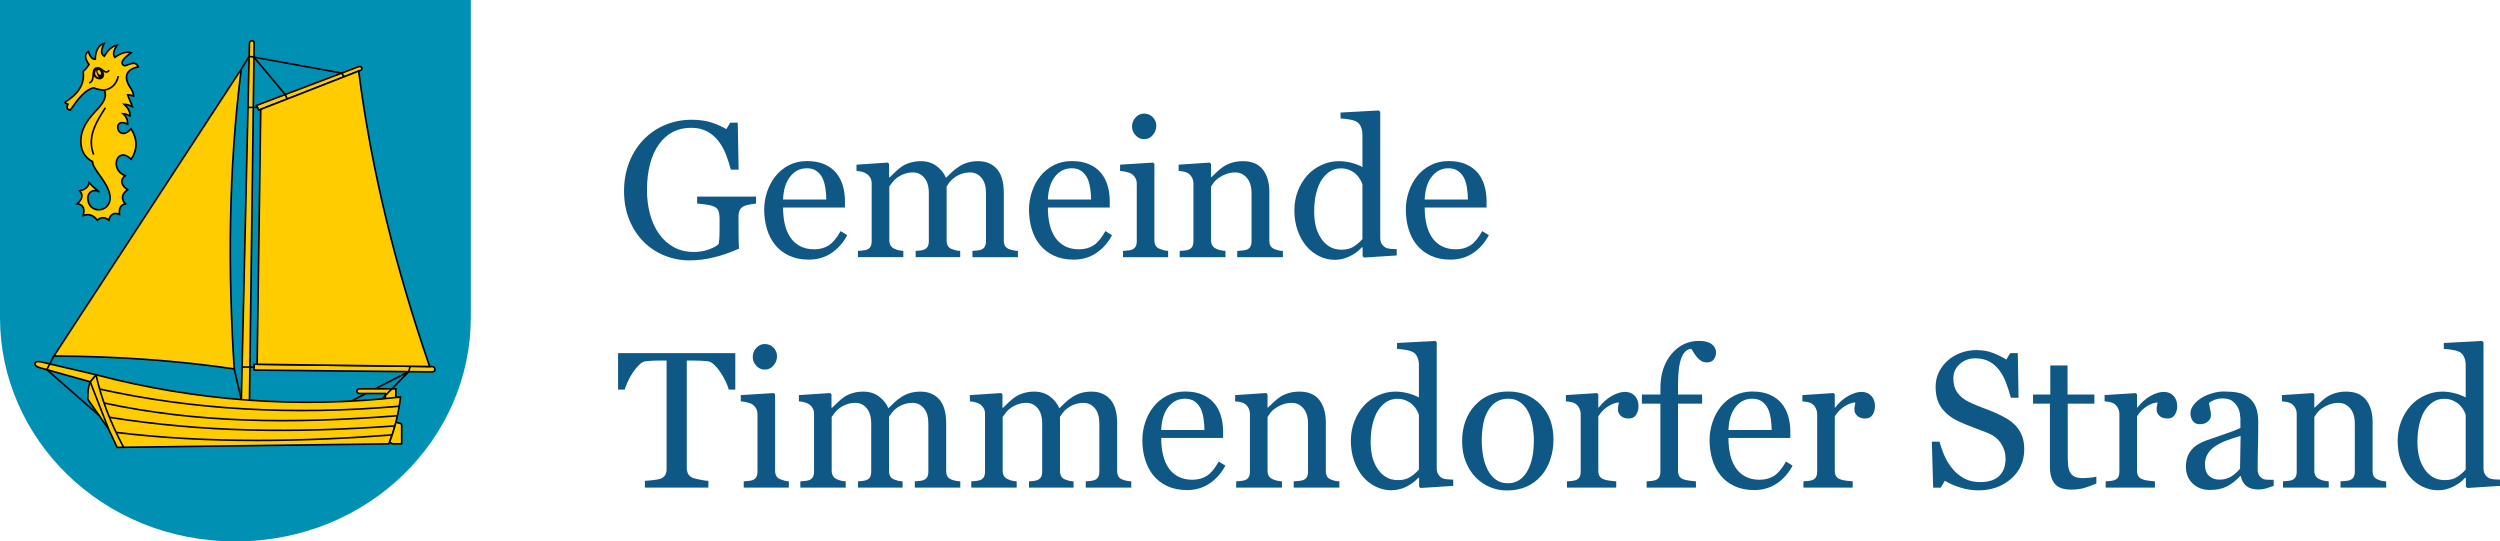
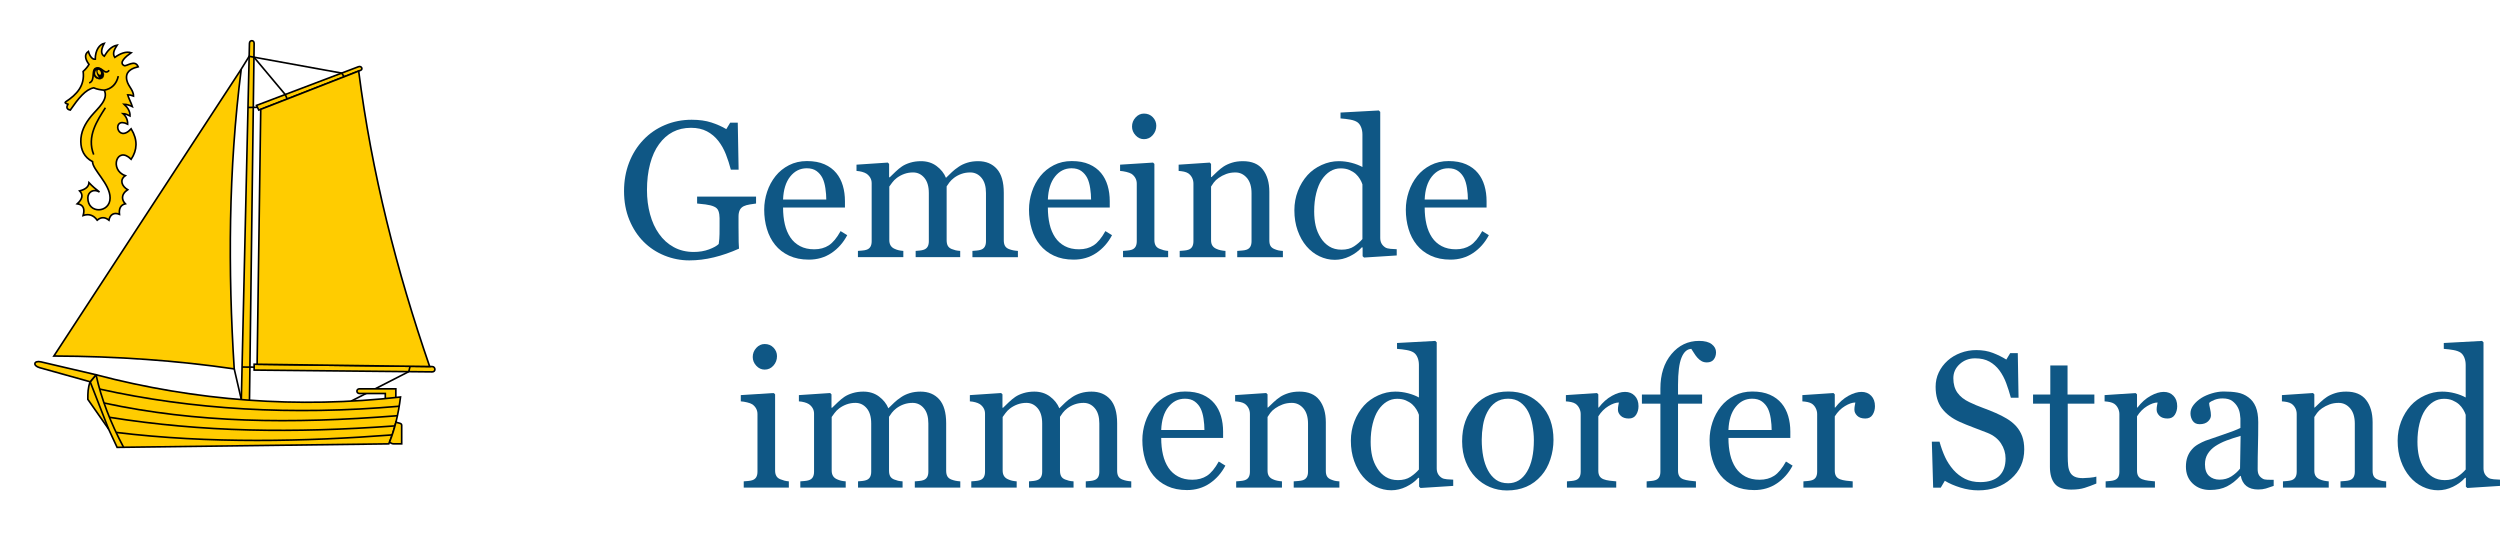
<svg xmlns="http://www.w3.org/2000/svg" version="1.1" id="Ebene_1" x="0px" y="0px" viewBox="2.834 2.835 3025.58 655.228" enable-background="new 2.834 2.835 3025.58 655.228" xml:space="preserve">
  <g id="WappenTimmendorferStrand">
-     <path id="Wappen" fill="#0090B4" d="M2.834,2.835h569.764v384.591c0,145.29-122.498,270.638-284.881,270.638   c-162.383,0-284.882-125.348-284.882-270.638V2.835z" />
    <g id="Seepferdchen">
      <path fill="#FFCC00" stroke="#000000" stroke-width="2" d="M109.134,242.362c0-7.087,6.929-11.625,14.173-7.087    c-4.572-3.451-8.867-7.188-12.756-11.338c-0.469,5.44-4.984,8.273-11.339,9.921c4.756,4.899,3.141,10.131-2.834,15.591    c7.532,1.136,9.286,6.282,7.086,14.173c6.524-2.171,12.277-0.842,17.008,5.67c4.597-3.944,9.321-3.944,14.173,0    c1.418-7.087,6.36-9.704,12.756-7.087c-0.759-6.801,1.296-11.304,7.087-12.756c-4.274-4.314-5.669-11.339,2.835-17.008    c-7.086-4.252-10.094-11.928-2.835-17.008c-19.843-7.087-9.921-36.851,7.086-19.843c7.308-11.074,8.282-23.196,0-36.851    c-17.008,18.426-24.094-15.591-4.252-5.669c0.115-5.091-1.775-9.343-5.669-12.756c2.835,0,5.669,1.417,8.504,2.834    c0.285-4.964-2.238-9.674-7.087-14.173c2.835,0,7.087,1.417,9.921,2.835c-1.418-4.725-4.252-9.449-5.669-14.174    c2.835,0,4.847,0.515,7.087,1.418c0-8.504-8.504-12.756-8.504-22.678c0-8.504,8.504-11.338,14.173-12.756    c-3.978-9.334-14.173,0-17.008-1.417c-6.765-3.383,1.592-10.668,8.504-15.591c-6.374-1.842-13.041,0.878-19.842,5.67    c-3.126-4.852-0.553-9.415,2.834-14.819c-7.371,1.524-11.572,6.942-15.59,13.401c-3.654-2.287-4.698-6.652,0-15.591    c-5.582,1.273-10.867,7.964-10.867,19.303c-4.724,0.54-7.559-6.546-8.35-9.506c-4.945,3.439-4.17,9.063,0.791,15.716    c-1.71,2.962-4.112,5.789-7.087,8.504c2.176,16.859-7.414,27.906-21.26,36.85c-1.042,0.768-0.665,1.662,2.835,2.835    c-1.642,2.938-2.288,5.99,2.834,7.087c9.881-14.25,18.372-24.952,28.347-26.93c4.252,1.851,8.504,2.434,12.756,2.835    c9.193-1.715,14.862-7.384,17.008-17.008c-2.073,9.663-8.504,15.591-17.008,17.008c5.669,11.339-7.801,21.802-15.591,31.181    c-8.026,9.664-12.954,19.735-12.756,31.182c0.169,9.792,3.9,18.703,14.173,24.095c0,9.921,21.26,26.929,21.26,43.936    C136.063,260.788,109.134,262.205,109.134,242.362z" />
      <path fill="none" stroke="#000000" stroke-width="2" d="M116.221,189.922c-8.731-21.982,4.252-41.103,14.173-56.693" />
    </g>
    <g id="Segelboot">
      <path id="Bugsegel" fill="#FFCC00" stroke="#000000" stroke-width="2" d="M294.803,86.457L68.031,433.701    c76.336,0.305,149.092,5.501,218.268,15.591C278.723,329.352,279.28,208.628,294.803,86.457z" />
      <line id="Takelage2" fill="none" stroke="#000000" stroke-width="2" x1="427.706" y1="488.297" x2="497.514" y2="452.611" />
      <path id="Mast" fill="#FFCC00" stroke="#000000" stroke-width="2" d="M304.725,55.275l-9.922,435.119h9.922l5.668-435.119    C310.45,51.024,304.821,51.026,304.725,55.275z" />
      <g id="Boot">
        <path id="Pinne" fill="#FFCC00" stroke="#000000" stroke-width="2" d="M481.889,473.386v12.756h-12.756v-7.087h-31.18     c-4.189,0-4.24-5.669,0-5.669H481.889z" />
        <path id="Rumpf" fill="#FFCC00" stroke="#000000" stroke-width="2" d="M473.385,540.001     c7.213-17.176,11.644-36.276,14.174-56.693c-123.56,14.081-248.275,4.706-368.504-26.929l-7.086,8.504     c-2.835,7.086-2.835,14.173-2.835,21.26l25.106,35.93l-0.003-0.007l10.33,22.188L473.385,540.001z" />
        <path fill="none" stroke="#000000" stroke-width="2" d="M119.055,456.379c6.381,29.351,17.845,58.705,33.337,87.772" />
        <line fill="none" stroke="#000000" stroke-width="2" x1="111.969" y1="464.883" x2="134.239" y2="522.071" />
        <path fill="none" stroke="#000000" stroke-width="2" d="M123.401,473.689c112.227,24.945,232.994,32.06,362.554,20.806" />
        <path fill="none" stroke="#000000" stroke-width="2" d="M128.734,490.578c111.936,24.037,225.17,25.578,355.071,15.387" />
        <path fill="none" stroke="#000000" stroke-width="2" d="M135.275,507.867c112.757,17.959,221.89,19.377,345.55,10.406" />
        <path fill="none" stroke="#000000" stroke-width="2" d="M143.341,526.156c113.195,13.846,229.415,11.011,334.146,3.025" />
        <path id="Spitze" fill="#FFCC00" stroke="#000000" stroke-width="2" d="M111.969,464.883l7.086-8.504l-66.614-15.591     c-8.615-2.017-10.463,4.562-1.417,7.087L111.969,464.883z" />
        <path id="Ruder" fill="#FFCC00" stroke="#000000" stroke-width="2" d="M474.301,537.769l0.002-0.008     c3.08-7.658,5.625-15.688,7.711-24.034l0.002-0.007c2.32,1.201,6.959,0.991,6.959,3.603V540h-9.922     C477.303,540,475.573,538.951,474.301,537.769L474.301,537.769z" />
      </g>
      <path id="AuslegerUnten" fill="#FFCC00" stroke="#000000" stroke-width="2" d="M525.827,446.457l-215.434-2.834v7.086    l215.434,2.19C530.577,452.947,529.956,446.511,525.827,446.457z" />
      <path id="AuslegerOben" fill="#FFCC00" stroke="#000000" stroke-width="2" d="M439.37,87.874l-123.307,48.19l-2.834-5.67    l123.307-46.771C440.452,82.136,442.309,86.725,439.37,87.874z" />
      <path id="Hauptsegel" fill="#FFCC00" stroke="#000000" stroke-width="2" d="M436.915,88.834l-118.521,46.319l-4.383,308.518    l208.818,2.747c-39.916-115.913-70.227-234.62-85.914-357.582V88.834z" />
      <g id="Takelage1">
        <polyline fill="none" stroke="#000000" stroke-width="2" points="294.803,86.457 304.368,70.991 416.295,91.3 419.327,95.707         " />
        <polyline fill="none" stroke="#000000" stroke-width="2" points="310.176,72.045 347.995,117.207 350.45,122.624    " />
        <line fill="none" stroke="#000000" stroke-width="2" x1="302.956" y1="132.875" x2="314.397" y2="132.728" />
        <line fill="none" stroke="#000000" stroke-width="2" x1="295.792" y1="447.038" x2="310.393" y2="447.166" />
        <line fill="none" stroke="#000000" stroke-width="2" x1="286.299" y1="449.292" x2="294.894" y2="486.434" />
-         <polyline fill="none" stroke="#000000" stroke-width="2" points="68.031,433.701 59.45,450.227 122.651,505.488    " />
-         <line fill="none" stroke="#000000" stroke-width="2" x1="465.106" y1="485.606" x2="497.514" y2="452.611" />
        <line fill="none" stroke="#000000" stroke-width="2" x1="497.514" y1="452.611" x2="499.17" y2="446.105" />
      </g>
    </g>
    <g id="Auge">
      <path stroke="#000000" stroke-width="0.5" d="M121.088,84.985c3.987,0,6.817,3.957,7.441,6.832    c0.625,2.874-1.033,6.831-5.021,6.831s-7.605-2.885-7.605-7.052C115.903,87.428,117.101,84.985,121.088,84.985z" />
      <path fill="none" stroke="#000000" stroke-width="2" d="M110.762,103.213c8.799-3.05,0.805-18.164,10.326-18.228    c5.702-0.038,9.123,8.984,13.843,2.88" />
      <path fill="#FFCC00" d="M119.273,87.503c-2.342,4.134-1.686,7.411,3.421,9.393C120.424,94.021,119.351,90.846,119.273,87.503    L119.273,87.503z" />
      <path fill="#FFCC00" d="M121.618,87.477c0.882-0.411,2.199,0.547,2.942,2.14c0.743,1.593,0.629,3.217-0.252,3.628    c-0.882,0.411-2.199-0.546-2.942-2.139C120.623,89.513,120.735,87.888,121.618,87.477z" />
    </g>
  </g>
  <g>
    <path fill="#0F5785" d="M917.838,249.148c-1.835,0.229-4.301,0.593-7.398,1.09c-3.097,0.499-5.601,1.204-7.513,2.122   c-2.294,1.147-3.919,2.772-4.875,4.875c-0.956,2.104-1.434,4.57-1.434,7.398v12.617c0,9.176,0.057,15.37,0.172,18.581   c0.115,3.212,0.249,5.85,0.401,7.914c-10.17,4.588-20.302,8.105-30.395,10.552s-19.996,3.67-29.707,3.67   c-10.399,0-20.416-1.951-30.051-5.853c-9.635-3.901-18.046-9.448-25.234-16.643c-7.264-7.269-13.037-16.107-17.32-26.513   c-4.282-10.406-6.423-22.037-6.423-34.894c0-12.394,2.045-23.891,6.136-34.489c4.091-10.597,9.883-19.797,17.377-27.604   c7.264-7.65,15.924-13.598,25.979-17.847c10.055-4.247,20.818-6.371,32.288-6.371c9.176,0,17.167,1.109,23.972,3.326   c6.805,2.219,12.808,4.894,18.008,8.029l4.703-7.8h9.176l1.032,56.891h-9.405c-1.609-6.269-3.6-12.445-5.971-18.524   c-2.374-6.079-5.435-11.527-9.189-16.345c-3.75-4.817-8.322-8.66-13.719-11.527c-5.397-2.867-11.846-4.301-19.349-4.301   c-8.191,0-15.5,1.665-21.933,4.993c-6.43,3.329-12.018,8.284-16.765,14.865c-4.671,6.353-8.268,14.275-10.794,23.762   c-2.527,9.49-3.788,20.09-3.788,31.796c0,10.332,1.243,20.071,3.731,29.215c2.488,9.142,6.108,17.044,10.855,23.703   c4.747,6.81,10.68,12.168,17.801,16.071c7.121,3.903,15.198,5.853,24.233,5.853c6.739,0,12.881-1.032,18.435-3.097   c5.55-2.065,9.472-4.244,11.769-6.538c0.615-3.975,0.94-7.989,0.978-12.043c0.038-4.053,0.057-7.494,0.057-10.323v-8.947   c0-3.212-0.44-6.06-1.319-8.545c-0.879-2.484-2.695-4.301-5.448-5.448c-2.523-1.147-5.945-2.007-10.266-2.581   s-7.704-0.935-10.151-1.09v-8.373h71.343V249.148z" />
    <path fill="#0F5785" d="M1028.178,287.458c-4.741,9.023-11.088,16.212-19.04,21.563c-7.953,5.351-17.09,8.029-27.413,8.029   c-9.099,0-17.071-1.606-23.915-4.817c-6.844-3.212-12.483-7.57-16.918-13.076c-4.435-5.506-7.742-11.929-9.922-19.269   c-2.179-7.341-3.269-15.1-3.269-23.284c0-7.341,1.166-14.548,3.498-21.621c2.332-7.072,5.754-13.437,10.266-19.097   c4.359-5.429,9.768-9.807,16.23-13.133c6.461-3.326,13.706-4.989,21.735-4.989c8.258,0,15.331,1.302,21.219,3.9   c5.888,2.6,10.667,6.156,14.337,10.667c3.517,4.284,6.136,9.33,7.857,15.14c1.72,5.811,2.581,12.12,2.581,18.925v7.57h-74.898   c0,7.433,0.707,14.18,2.122,20.233c1.415,6.055,3.651,11.381,6.71,15.98c2.982,4.445,6.882,7.951,11.699,10.517   c4.817,2.568,10.552,3.852,17.205,3.852c6.805,0,12.674-1.595,17.606-4.785c4.932-3.189,9.692-8.935,14.28-17.237L1028.178,287.458   z M1002.83,244.331c0-4.269-0.363-8.843-1.09-13.721c-0.726-4.878-1.893-8.958-3.498-12.236c-1.759-3.506-4.167-6.364-7.226-8.577   c-3.059-2.211-6.997-3.317-11.814-3.317c-8.029,0-14.701,3.336-20.015,10.006c-5.314,6.67-8.201,15.951-8.66,27.845H1002.83z" />
    <path fill="#0F5785" d="M1234.751,314.068h-55.056v-7.57c1.759-0.153,3.536-0.304,5.333-0.459c1.797-0.153,3.384-0.459,4.76-0.918   c2.141-0.688,3.728-1.893,4.76-3.613c1.032-1.72,1.548-3.957,1.548-6.71v-58.382c0-7.952-1.816-14.089-5.448-18.409   c-3.632-4.319-8.163-6.48-13.592-6.48c-3.747,0-7.264,0.574-10.552,1.72c-3.288,1.147-6.308,2.753-9.061,4.817   c-2.218,1.682-4.072,3.498-5.563,5.448c-1.491,1.95-2.619,3.575-3.384,4.875v65.264c0,2.678,0.459,4.875,1.376,6.595   s2.485,3.04,4.703,3.957c1.759,0.688,3.345,1.204,4.76,1.548c1.415,0.344,3.269,0.593,5.563,0.746v7.57h-53.909v-7.57   c1.759-0.153,3.46-0.304,5.104-0.459c1.644-0.153,3.154-0.459,4.531-0.918c2.141-0.688,3.728-1.893,4.76-3.613   c1.032-1.72,1.548-3.957,1.548-6.71v-58.382c0-7.952-1.822-14.089-5.461-18.409c-3.645-4.319-8.185-6.48-13.627-6.48   c-3.756,0-7.28,0.593-10.575,1.778c-3.298,1.187-6.324,2.81-9.084,4.875c-2.224,1.682-4.1,3.575-5.633,5.678   c-1.536,2.104-2.683,3.689-3.451,4.76v64.805c0,2.6,0.535,4.779,1.606,6.538c1.07,1.76,2.676,3.097,4.817,4.014   c1.606,0.765,3.25,1.338,4.932,1.72c1.682,0.384,3.556,0.65,5.62,0.803v7.57h-54.941v-7.57c1.759-0.153,3.575-0.304,5.448-0.459   c1.873-0.153,3.498-0.457,4.875-0.916c2.141-0.687,3.728-1.889,4.76-3.608c1.032-1.717,1.548-3.952,1.548-6.702v-70.228   c0-2.444-0.554-4.639-1.663-6.587c-1.109-1.947-2.657-3.608-4.645-4.983c-1.453-0.916-3.25-1.66-5.391-2.233   c-2.141-0.573-4.359-0.935-6.653-1.09v-7.57l37.851-2.523l1.606,1.606v16.173h0.803c1.912-1.91,4.244-4.167,6.997-6.767   c2.753-2.598,5.314-4.703,7.685-6.308c2.676-1.835,6.022-3.365,10.036-4.588c4.015-1.222,8.354-1.835,13.018-1.835   c7.341,0,13.649,1.969,18.925,5.907c5.276,3.94,9.061,8.7,11.355,14.28c2.746-2.676,5.171-5.028,7.271-7.054   c2.1-2.025,4.865-4.187,8.303-6.48c2.899-1.988,6.315-3.594,10.246-4.817c3.935-1.222,8.303-1.835,13.114-1.835   c9.539,0,17.1,3.137,22.672,9.405c5.572,6.27,8.36,15.905,8.36,28.904v57.464c0,2.678,0.459,4.875,1.376,6.595   s2.485,3.04,4.703,3.957c1.759,0.688,3.498,1.204,5.219,1.548s3.651,0.593,5.792,0.746V314.068z" />
    <path fill="#0F5785" d="M1348.647,287.458c-4.741,9.023-11.088,16.212-19.04,21.563c-7.953,5.351-17.09,8.029-27.413,8.029   c-9.099,0-17.071-1.606-23.915-4.817c-6.844-3.212-12.483-7.57-16.918-13.076c-4.435-5.506-7.742-11.929-9.921-19.269   c-2.179-7.341-3.269-15.1-3.269-23.284c0-7.341,1.166-14.548,3.498-21.621c2.332-7.072,5.754-13.437,10.266-19.097   c4.359-5.429,9.769-9.807,16.23-13.133c6.461-3.326,13.707-4.989,21.735-4.989c8.258,0,15.331,1.302,21.219,3.9   c5.888,2.6,10.667,6.156,14.337,10.667c3.517,4.284,6.136,9.33,7.857,15.14c1.72,5.811,2.581,12.12,2.581,18.925v7.57h-74.898   c0,7.433,0.707,14.18,2.122,20.233c1.415,6.055,3.651,11.381,6.71,15.98c2.982,4.445,6.882,7.951,11.699,10.517   c4.817,2.568,10.552,3.852,17.205,3.852c6.805,0,12.674-1.595,17.606-4.785c4.932-3.189,9.692-8.935,14.28-17.237L1348.647,287.458   z M1323.299,244.331c0-4.269-0.363-8.843-1.09-13.721s-1.893-8.958-3.498-12.236c-1.759-3.506-4.167-6.364-7.226-8.577   c-3.059-2.211-6.997-3.317-11.814-3.317c-8.029,0-14.701,3.336-20.015,10.006c-5.314,6.67-8.201,15.951-8.66,27.845H1323.299z" />
    <path fill="#0F5785" d="M1416.549,314.068h-54.597v-7.57c1.759-0.153,3.575-0.304,5.448-0.459c1.873-0.153,3.498-0.457,4.875-0.916   c2.141-0.687,3.728-1.889,4.76-3.608c1.032-1.717,1.548-3.952,1.548-6.702v-69.769c0-2.445-0.554-4.679-1.663-6.704   c-1.109-2.023-2.657-3.721-4.645-5.096c-1.453-0.916-3.556-1.7-6.308-2.348c-2.753-0.648-5.276-1.05-7.57-1.204v-7.57l39.915-2.523   l1.606,1.606v92.218c0,2.678,0.513,4.894,1.539,6.653c1.023,1.76,2.638,3.059,4.84,3.9c1.67,0.688,3.304,1.244,4.897,1.663   c1.596,0.421,3.38,0.707,5.356,0.86V314.068z M1402.212,154.98c0,4.359-1.434,8.163-4.301,11.413   c-2.867,3.251-6.404,4.875-10.61,4.875c-3.9,0-7.283-1.548-10.151-4.645s-4.301-6.633-4.301-10.61   c0-4.204,1.434-7.874,4.301-11.011c2.867-3.135,6.251-4.703,10.151-4.703c4.359,0,7.933,1.474,10.724,4.416   C1400.816,147.659,1402.212,151.081,1402.212,154.98z" />
    <path fill="#0F5785" d="M1555.45,314.068h-55.285v-7.57c1.759-0.153,3.69-0.304,5.792-0.459c2.103-0.153,3.842-0.459,5.219-0.918   c2.141-0.688,3.728-1.893,4.76-3.613c1.032-1.72,1.548-3.957,1.548-6.71v-58.152c0-8.029-1.899-14.223-5.69-18.581   c-3.795-4.359-8.414-6.538-13.856-6.538c-4.062,0-7.777,0.631-11.151,1.893c-3.374,1.262-6.359,2.81-8.966,4.645   c-2.533,1.76-4.543,3.653-6.038,5.678c-1.494,2.026-2.587,3.653-3.275,4.875v65.034c0,2.6,0.535,4.742,1.606,6.423   c1.071,1.682,2.676,2.982,4.817,3.9c1.606,0.765,3.345,1.338,5.219,1.72c1.873,0.384,3.804,0.65,5.792,0.803v7.57h-55.4v-7.57   c1.759-0.153,3.575-0.304,5.448-0.459c1.873-0.153,3.498-0.457,4.875-0.916c2.141-0.687,3.728-1.889,4.76-3.608   c1.032-1.717,1.548-3.952,1.548-6.702v-69.769c0-2.597-0.554-4.985-1.663-7.161c-1.109-2.175-2.657-3.951-4.645-5.327   c-1.453-0.916-3.173-1.585-5.161-2.004c-1.988-0.419-4.129-0.706-6.423-0.86v-7.57l37.621-2.523l1.606,1.606v15.943h0.573   c1.835-1.835,4.129-4.032,6.882-6.595c2.753-2.562,5.353-4.645,7.8-6.251c2.829-1.835,6.194-3.365,10.094-4.588   c3.9-1.222,8.297-1.835,13.19-1.835c10.858,0,18.906,3.384,24.144,10.151s7.857,15.771,7.857,27.012v58.841   c0,2.678,0.459,4.836,1.376,6.48c0.918,1.646,2.485,2.925,4.703,3.842c1.835,0.765,3.422,1.302,4.76,1.606   c1.338,0.306,3.193,0.535,5.563,0.688V314.068z" />
    <path fill="#0F5785" d="M1693.203,312.003l-39.565,2.523l-1.727-1.606v-10.552l-0.914-0.229c-3.973,4.435-8.88,8.069-14.72,10.896   c-5.843,2.828-11.855,4.244-18.04,4.244c-6.417,0-12.62-1.434-18.616-4.301c-5.993-2.867-11.205-6.899-15.631-12.101   c-4.505-5.276-8.077-11.623-10.712-19.04c-2.635-7.416-3.951-15.599-3.951-24.546c0-8.182,1.411-15.943,4.237-23.284   c2.823-7.341,6.719-13.764,11.683-19.269c4.658-5.122,10.364-9.214,17.122-12.273c6.758-3.057,13.649-4.588,20.675-4.588   c5.27,0,10.444,0.671,15.523,2.007c5.075,1.338,9.447,3.04,13.114,5.104v-39.418c0-3.218-0.535-6.148-1.606-8.79   c-1.07-2.644-2.562-4.655-4.473-6.034c-2.141-1.456-5.028-2.507-8.66-3.161c-3.632-0.652-7.551-1.131-11.757-1.437v-7.111   l46.335-2.523l1.724,1.719v152.446c0,2.675,0.516,4.95,1.548,6.82c1.032,1.873,2.542,3.46,4.531,4.757   c1.453,0.918,3.556,1.49,6.308,1.719s5.276,0.384,7.57,0.459V312.003z M1651.682,292.16v-66.181   c-0.612-1.988-1.603-4.129-2.976-6.423c-1.373-2.294-3.09-4.397-5.152-6.308c-2.214-1.91-4.808-3.498-7.784-4.76   c-2.979-1.262-6.449-1.893-10.419-1.893c-4.578,0-8.797,1.187-12.649,3.556c-3.855,2.37-7.271,5.775-10.246,10.208   c-2.823,4.284-5.053,9.732-6.697,16.345c-1.641,6.614-2.46,13.936-2.46,21.965c0,6.423,0.609,12.255,1.832,17.492   c1.22,5.238,3.282,10.113,6.181,14.624c2.67,4.284,6.085,7.725,10.246,10.323c4.158,2.6,9.099,3.9,14.825,3.9   c6.104,0,11.158-1.337,15.166-4.014C1645.559,298.316,1648.936,295.372,1651.682,292.16z" />
    <path fill="#0F5785" d="M1804.691,287.458c-4.741,9.023-11.088,16.212-19.04,21.563c-7.953,5.351-17.09,8.029-27.413,8.029   c-9.099,0-17.071-1.606-23.915-4.817s-12.483-7.57-16.918-13.076s-7.742-11.929-9.922-19.269c-2.179-7.341-3.269-15.1-3.269-23.284   c0-7.341,1.166-14.548,3.498-21.621c2.332-7.072,5.754-13.437,10.266-19.097c4.359-5.429,9.769-9.807,16.23-13.133   c6.461-3.326,13.706-4.989,21.735-4.989c8.258,0,15.332,1.302,21.219,3.9c5.888,2.6,10.667,6.156,14.337,10.667   c3.517,4.284,6.136,9.33,7.857,15.14c1.721,5.811,2.581,12.12,2.581,18.925v7.57h-74.898c0,7.433,0.707,14.18,2.122,20.233   c1.415,6.055,3.651,11.381,6.71,15.98c2.982,4.445,6.882,7.951,11.699,10.517c4.817,2.568,10.552,3.852,17.205,3.852   c6.805,0,12.674-1.595,17.606-4.785c4.932-3.189,9.692-8.935,14.28-17.237L1804.691,287.458z M1779.342,244.331   c0-4.269-0.363-8.843-1.09-13.721c-0.726-4.878-1.892-8.958-3.498-12.236c-1.759-3.506-4.167-6.364-7.226-8.577   c-3.059-2.211-6.997-3.317-11.814-3.317c-8.029,0-14.701,3.336-20.015,10.006c-5.314,6.67-8.201,15.951-8.66,27.845H1779.342z" />
-     <path fill="#0F5785" d="M892.719,474.353h-7.914c-0.691-2.753-1.937-6.022-3.737-9.807c-1.8-3.785-3.811-7.358-6.034-10.724   c-2.3-3.516-4.808-6.595-7.529-9.233c-2.721-2.638-5.346-4.147-7.876-4.531c-2.377-0.304-5.365-0.534-8.966-0.688   c-3.603-0.153-6.939-0.229-10.004-0.229h-6.665v130.185c0,2.523,0.535,4.836,1.606,6.939c1.07,2.103,2.944,3.728,5.62,4.875   c1.376,0.535,4.263,1.262,8.66,2.179c4.397,0.918,7.819,1.415,10.266,1.491v8.144h-76.848v-8.144   c2.141-0.153,5.41-0.459,9.807-0.918s7.436-1.032,9.119-1.721c2.523-0.994,4.378-2.428,5.563-4.301   c1.185-1.873,1.778-4.378,1.778-7.513V439.141h-6.653c-2.37,0-5.314,0.057-8.832,0.172c-3.517,0.115-6.882,0.363-10.094,0.746   c-2.523,0.306-5.142,1.818-7.857,4.531c-2.715,2.715-5.219,5.792-7.513,9.233c-2.294,3.441-4.32,7.094-6.079,10.954   c-1.759,3.862-2.982,7.054-3.67,9.577h-8.029v-44.159h141.883V474.353z" />
    <path fill="#0F5785" d="M957.524,592.953h-54.597v-7.57c1.759-0.153,3.575-0.306,5.448-0.459s3.498-0.459,4.875-0.918   c2.141-0.685,3.728-1.889,4.76-3.607s1.548-3.954,1.548-6.704v-69.769c0-2.444-0.554-4.679-1.663-6.703   c-1.109-2.023-2.657-3.721-4.645-5.096c-1.453-0.916-3.556-1.7-6.308-2.348c-2.753-0.648-5.276-1.05-7.57-1.204v-7.57l39.915-2.523   l1.606,1.606v92.22c0,2.676,0.513,4.894,1.539,6.653c1.023,1.759,2.638,3.059,4.84,3.9c1.669,0.688,3.304,1.243,4.897,1.663   c1.596,0.421,3.38,0.707,5.356,0.86V592.953z M943.186,433.864c0,4.359-1.434,8.163-4.301,11.413   c-2.867,3.251-6.404,4.875-10.61,4.875c-3.9,0-7.283-1.548-10.151-4.645c-2.867-3.097-4.301-6.633-4.301-10.61   c0-4.204,1.434-7.874,4.301-11.011c2.867-3.135,6.251-4.703,10.151-4.703c4.359,0,7.933,1.474,10.724,4.416   C941.791,426.543,943.186,429.965,943.186,433.864z" />
    <path fill="#0F5785" d="M1165.014,592.953h-55.056v-7.57c1.759-0.153,3.537-0.306,5.333-0.459c1.797-0.153,3.384-0.459,4.76-0.918   c2.141-0.688,3.728-1.893,4.76-3.613c1.032-1.72,1.548-3.957,1.548-6.71v-58.382c0-7.952-1.816-14.089-5.448-18.411   c-3.632-4.319-8.163-6.48-13.592-6.48c-3.747,0-7.264,0.573-10.552,1.72c-3.288,1.147-6.308,2.753-9.061,4.817   c-2.218,1.682-4.072,3.5-5.563,5.45c-1.491,1.95-2.619,3.575-3.384,4.875v65.264c0,2.676,0.459,4.875,1.376,6.595   c0.918,1.72,2.485,3.039,4.703,3.957c1.759,0.688,3.345,1.204,4.76,1.548c1.415,0.344,3.269,0.593,5.563,0.746v7.57h-53.909v-7.57   c1.759-0.153,3.46-0.306,5.104-0.459s3.154-0.459,4.531-0.918c2.141-0.688,3.728-1.893,4.76-3.613   c1.032-1.72,1.548-3.957,1.548-6.71v-58.382c0-7.952-1.823-14.089-5.461-18.411c-3.645-4.319-8.185-6.48-13.627-6.48   c-3.756,0-7.28,0.593-10.575,1.778c-3.298,1.187-6.324,2.81-9.083,4.875c-2.224,1.682-4.101,3.576-5.633,5.679   c-1.536,2.103-2.683,3.689-3.451,4.76v64.805c0,2.6,0.535,4.779,1.606,6.538c1.071,1.759,2.676,3.097,4.817,4.014   c1.606,0.765,3.25,1.338,4.932,1.72s3.556,0.65,5.62,0.803v7.57h-54.941v-7.57c1.759-0.153,3.575-0.306,5.448-0.459   s3.498-0.459,4.875-0.918c2.141-0.685,3.728-1.889,4.76-3.607s1.548-3.954,1.548-6.704v-70.228c0-2.444-0.554-4.639-1.663-6.587   c-1.109-1.947-2.657-3.608-4.645-4.983c-1.453-0.916-3.25-1.66-5.391-2.233c-2.141-0.574-4.359-0.935-6.653-1.09v-7.57   l37.851-2.523l1.606,1.606v16.173h0.803c1.912-1.91,4.244-4.167,6.997-6.767c2.753-2.598,5.314-4.703,7.685-6.308   c2.676-1.835,6.022-3.365,10.036-4.588c4.015-1.222,8.354-1.835,13.018-1.835c7.341,0,13.649,1.969,18.925,5.907   c5.276,3.94,9.061,8.7,11.355,14.28c2.746-2.676,5.171-5.028,7.271-7.054c2.1-2.025,4.865-4.187,8.303-6.48   c2.899-1.988,6.315-3.594,10.246-4.817c3.935-1.222,8.303-1.835,13.114-1.835c9.539,0,17.1,3.137,22.672,9.405   c5.573,6.27,8.36,15.907,8.36,28.906v57.464c0,2.676,0.459,4.875,1.376,6.595c0.918,1.72,2.485,3.039,4.703,3.957   c1.759,0.688,3.498,1.204,5.219,1.548c1.72,0.344,3.651,0.593,5.792,0.746V592.953z" />
    <path fill="#0F5785" d="M1371.931,592.953h-55.056v-7.57c1.759-0.153,3.536-0.306,5.333-0.459c1.797-0.153,3.384-0.459,4.76-0.918   c2.141-0.688,3.728-1.893,4.76-3.613c1.032-1.72,1.548-3.957,1.548-6.71v-58.382c0-7.952-1.816-14.089-5.448-18.411   c-3.632-4.319-8.163-6.48-13.592-6.48c-3.747,0-7.264,0.573-10.552,1.72c-3.288,1.147-6.308,2.753-9.061,4.817   c-2.217,1.682-4.072,3.5-5.563,5.45c-1.491,1.95-2.619,3.575-3.384,4.875v65.264c0,2.676,0.459,4.875,1.376,6.595   c0.918,1.72,2.485,3.039,4.703,3.957c1.759,0.688,3.345,1.204,4.76,1.548c1.415,0.344,3.269,0.593,5.563,0.746v7.57h-53.908v-7.57   c1.759-0.153,3.46-0.306,5.104-0.459c1.644-0.153,3.154-0.459,4.531-0.918c2.141-0.688,3.728-1.893,4.76-3.613   c1.032-1.72,1.548-3.957,1.548-6.71v-58.382c0-7.952-1.822-14.089-5.461-18.411c-3.645-4.319-8.185-6.48-13.627-6.48   c-3.756,0-7.28,0.593-10.575,1.778c-3.298,1.187-6.324,2.81-9.083,4.875c-2.224,1.682-4.1,3.576-5.633,5.679   c-1.536,2.103-2.683,3.689-3.451,4.76v64.805c0,2.6,0.535,4.779,1.606,6.538c1.071,1.759,2.676,3.097,4.817,4.014   c1.606,0.765,3.25,1.338,4.932,1.72s3.556,0.65,5.62,0.803v7.57h-54.941v-7.57c1.759-0.153,3.575-0.306,5.448-0.459   s3.498-0.459,4.875-0.918c2.141-0.685,3.728-1.889,4.76-3.607c1.032-1.717,1.548-3.954,1.548-6.704v-70.228   c0-2.444-0.554-4.639-1.663-6.587c-1.109-1.947-2.657-3.608-4.645-4.983c-1.453-0.916-3.25-1.66-5.391-2.233   c-2.141-0.574-4.359-0.935-6.653-1.09v-7.57l37.851-2.523l1.606,1.606v16.173h0.803c1.912-1.91,4.244-4.167,6.997-6.767   c2.753-2.598,5.314-4.703,7.685-6.308c2.676-1.835,6.022-3.365,10.036-4.588c4.014-1.222,8.354-1.835,13.018-1.835   c7.341,0,13.649,1.969,18.925,5.907c5.276,3.94,9.061,8.7,11.355,14.28c2.746-2.676,5.171-5.028,7.271-7.054   c2.1-2.025,4.865-4.187,8.303-6.48c2.899-1.988,6.315-3.594,10.246-4.817c3.935-1.222,8.303-1.835,13.114-1.835   c9.539,0,17.1,3.137,22.672,9.405c5.572,6.27,8.36,15.907,8.36,28.906v57.464c0,2.676,0.459,4.875,1.376,6.595   c0.918,1.72,2.485,3.039,4.703,3.957c1.759,0.688,3.498,1.204,5.219,1.548s3.651,0.593,5.792,0.746V592.953z" />
    <path fill="#0F5785" d="M1485.828,566.343c-4.741,9.023-11.088,16.211-19.04,21.563c-7.953,5.349-17.09,8.029-27.413,8.029   c-9.099,0-17.071-1.606-23.915-4.817c-6.844-3.212-12.483-7.57-16.918-13.076s-7.742-11.929-9.922-19.269   c-2.179-7.341-3.269-15.102-3.269-23.284c0-7.341,1.166-14.548,3.498-21.621c2.332-7.073,5.754-13.439,10.266-19.099   c4.359-5.429,9.769-9.807,16.23-13.133c6.461-3.326,13.706-4.989,21.735-4.989c8.258,0,15.332,1.302,21.219,3.9   c5.888,2.6,10.667,6.156,14.337,10.667c3.517,4.284,6.136,9.33,7.857,15.142c1.72,5.811,2.581,12.12,2.581,18.925v7.57h-74.898   c0,7.433,0.707,14.178,2.122,20.232c1.415,6.057,3.651,11.381,6.71,15.981c2.982,4.445,6.882,7.949,11.699,10.517   c4.817,2.568,10.552,3.852,17.205,3.852c6.805,0,12.674-1.596,17.606-4.786c4.932-3.189,9.692-8.937,14.28-17.237L1485.828,566.343   z M1460.479,523.216c0-4.269-0.363-8.845-1.09-13.722c-0.726-4.878-1.892-8.956-3.498-12.236c-1.759-3.506-4.167-6.364-7.226-8.577   c-3.059-2.211-6.997-3.317-11.814-3.317c-8.029,0-14.701,3.336-20.015,10.006c-5.314,6.672-8.201,15.953-8.66,27.846H1460.479z" />
    <path fill="#0F5785" d="M1623.81,592.953h-55.285v-7.57c1.759-0.153,3.689-0.306,5.792-0.459s3.842-0.459,5.219-0.918   c2.141-0.688,3.728-1.893,4.76-3.613c1.032-1.72,1.548-3.957,1.548-6.71v-58.152c0-8.029-1.899-14.223-5.69-18.583   c-3.795-4.359-8.414-6.538-13.856-6.538c-4.062,0-7.777,0.631-11.151,1.893s-6.359,2.81-8.966,4.645   c-2.533,1.76-4.543,3.653-6.038,5.679c-1.494,2.026-2.587,3.651-3.275,4.875v65.034c0,2.6,0.535,4.741,1.606,6.423   c1.07,1.682,2.676,2.982,4.817,3.9c1.606,0.765,3.345,1.338,5.219,1.72s3.804,0.65,5.792,0.803v7.57h-55.4v-7.57   c1.759-0.153,3.575-0.306,5.448-0.459s3.498-0.459,4.875-0.918c2.141-0.685,3.728-1.889,4.76-3.607   c1.032-1.717,1.548-3.954,1.548-6.704v-69.769c0-2.597-0.554-4.985-1.663-7.161c-1.109-2.174-2.657-3.951-4.645-5.327   c-1.453-0.916-3.173-1.585-5.161-2.004c-1.988-0.419-4.129-0.706-6.423-0.86v-7.57l37.621-2.523l1.606,1.606v15.943h0.573   c1.835-1.835,4.129-4.032,6.882-6.595c2.753-2.562,5.353-4.645,7.8-6.251c2.829-1.835,6.194-3.365,10.094-4.588   c3.9-1.222,8.297-1.835,13.19-1.835c10.858,0,18.906,3.384,24.144,10.151s7.857,15.773,7.857,27.013v58.841   c0,2.676,0.459,4.836,1.376,6.48s2.485,2.925,4.703,3.842c1.835,0.765,3.422,1.3,4.76,1.606c1.338,0.306,3.193,0.535,5.563,0.688   V592.953z" />
    <path fill="#0F5785" d="M1761.564,590.889l-39.565,2.523l-1.727-1.606v-10.552l-0.914-0.229c-3.973,4.435-8.88,8.067-14.72,10.896   c-5.843,2.826-11.855,4.244-18.04,4.244c-6.417,0-12.62-1.434-18.616-4.301c-5.993-2.867-11.205-6.901-15.631-12.101   c-4.505-5.276-8.077-11.623-10.712-19.04c-2.635-7.417-3.951-15.599-3.951-24.546c0-8.182,1.411-15.943,4.238-23.284   c2.823-7.341,6.719-13.765,11.683-19.271c4.658-5.122,10.364-9.214,17.122-12.273c6.758-3.057,13.649-4.588,20.675-4.588   c5.27,0,10.444,0.671,15.523,2.007c5.075,1.338,9.447,3.04,13.114,5.104v-39.418c0-3.218-0.535-6.148-1.606-8.79   c-1.071-2.644-2.562-4.655-4.473-6.034c-2.141-1.456-5.028-2.507-8.66-3.161c-3.632-0.652-7.551-1.131-11.757-1.437v-7.111   l46.335-2.523l1.724,1.719v152.448c0,2.673,0.516,4.948,1.548,6.818c1.032,1.873,2.543,3.46,4.531,4.757   c1.453,0.918,3.556,1.491,6.308,1.721c2.753,0.229,5.276,0.382,7.57,0.459V590.889z M1720.043,571.046v-66.181   c-0.612-1.988-1.603-4.129-2.976-6.425c-1.373-2.294-3.09-4.397-5.152-6.308c-2.214-1.91-4.808-3.498-7.784-4.76   c-2.979-1.262-6.449-1.893-10.419-1.893c-4.578,0-8.797,1.187-12.649,3.556c-3.855,2.37-7.271,5.775-10.246,10.208   c-2.823,4.284-5.053,9.732-6.697,16.346c-1.641,6.614-2.46,13.936-2.46,21.965c0,6.423,0.609,12.254,1.832,17.492   c1.22,5.238,3.282,10.113,6.181,14.624c2.67,4.282,6.085,7.723,10.246,10.323c4.158,2.6,9.099,3.9,14.825,3.9   c6.104,0,11.158-1.338,15.166-4.014S1717.297,574.258,1720.043,571.046z" />
    <path fill="#0F5785" d="M1882.916,535.26c0,7.952-1.265,15.771-3.788,23.456c-2.526,7.685-6.124,14.204-10.791,19.556   c-5.286,6.117-11.409,10.667-18.374,13.649c-6.965,2.982-14.774,4.473-23.424,4.473c-7.194,0-14.044-1.36-20.55-4.072   c-6.506-2.715-12.286-6.672-17.339-11.871c-4.974-5.123-8.937-11.374-11.884-18.753c-2.947-7.379-4.419-15.656-4.419-24.832   c0-17.664,5.149-32.116,15.443-43.358c10.294-11.241,23.787-16.861,40.473-16.861c15.844,0,28.914,5.333,39.211,16.001   C1877.767,503.316,1882.916,517.52,1882.916,535.26z M1859.173,535.489c0-5.735-0.577-11.795-1.724-18.18   c-1.15-6.385-2.874-11.795-5.171-16.23c-2.45-4.742-5.671-8.547-9.654-11.414c-3.983-2.867-8.848-4.301-14.592-4.301   c-5.901,0-10.935,1.453-15.108,4.359c-4.177,2.907-7.567,6.882-10.17,11.93c-2.453,4.664-4.177,9.979-5.171,15.943   c-0.997,5.964-1.494,11.737-1.494,17.32c0,7.341,0.593,14.127,1.781,20.359c1.188,6.232,3.084,11.795,5.687,16.689   c2.606,4.894,5.881,8.736,9.826,11.527c3.944,2.791,8.829,4.186,14.65,4.186c9.574,0,17.16-4.626,22.752-13.879   S1859.173,551.777,1859.173,535.489z" />
    <path fill="#0F5785" d="M1985.801,494.425c0,3.9-0.956,7.361-2.868,10.382c-1.912,3.02-4.856,4.531-8.832,4.531   c-4.282,0-7.551-1.109-9.807-3.326c-2.256-2.217-3.384-4.664-3.384-7.342c0-1.681,0.134-3.212,0.401-4.588   c0.268-1.376,0.516-2.753,0.745-4.129c-3.594,0-7.799,1.453-12.617,4.359c-4.817,2.907-8.908,7.036-12.273,12.389v65.837   c0,2.676,0.516,4.856,1.548,6.538c1.032,1.682,2.657,2.944,4.875,3.785c1.912,0.765,4.378,1.338,7.398,1.72   c3.02,0.382,5.639,0.65,7.857,0.803v7.57h-59.643v-7.57c1.759-0.153,3.575-0.306,5.448-0.459s3.498-0.459,4.875-0.918   c2.141-0.685,3.728-1.889,4.76-3.607c1.032-1.717,1.548-3.954,1.548-6.704v-69.769c0-2.367-0.554-4.698-1.663-6.989   c-1.109-2.289-2.657-4.123-4.645-5.499c-1.453-0.916-3.173-1.585-5.161-2.004c-1.988-0.419-4.129-0.706-6.423-0.86v-7.57   l37.621-2.523l1.606,1.606v15.943h0.573c4.741-6.194,10.017-10.896,15.828-14.108s11.126-4.817,15.943-4.817   c4.817,0,8.736,1.568,11.757,4.703C1984.29,484.945,1985.801,489.149,1985.801,494.425z" />
    <path fill="#0F5785" d="M2079.624,429.162c0,3.441-0.917,6.348-2.753,8.717c-1.835,2.37-4.626,3.556-8.373,3.556   c-2.371,0-4.454-0.497-6.251-1.491c-1.797-0.992-3.46-2.332-4.989-4.014c-1.529-1.681-2.944-3.594-4.244-5.735   c-1.3-2.139-2.409-3.86-3.326-5.161c-5.123,0.229-9.08,3.798-11.871,10.702c-2.791,6.907-4.187,17.914-4.187,33.022v11.561h29.133   v11.011h-29.133v81.208c0,2.676,0.516,4.856,1.548,6.538c1.032,1.682,2.657,2.944,4.875,3.785c1.835,0.688,4.282,1.243,7.341,1.663   c3.058,0.421,5.697,0.707,7.914,0.86v7.57h-59.644v-7.57c1.759-0.153,3.575-0.306,5.448-0.459s3.498-0.459,4.875-0.918   c2.141-0.688,3.728-1.893,4.76-3.613c1.032-1.72,1.548-3.957,1.548-6.71v-82.356h-22.366v-11.011h22.366v-7.213   c0-17.173,4.454-31.083,13.362-41.733c8.908-10.649,20.053-15.973,33.435-15.973c6.805,0,11.929,1.338,15.37,4.014   C2077.904,422.09,2079.624,425.338,2079.624,429.162z" />
    <path fill="#0F5785" d="M2172.301,566.343c-4.741,9.023-11.087,16.211-19.04,21.563c-7.952,5.349-17.09,8.029-27.413,8.029   c-9.099,0-17.071-1.606-23.915-4.817c-6.844-3.212-12.483-7.57-16.918-13.076s-7.742-11.929-9.921-19.269   c-2.179-7.341-3.269-15.102-3.269-23.284c0-7.341,1.166-14.548,3.498-21.621c2.332-7.073,5.754-13.439,10.266-19.099   c4.359-5.429,9.769-9.807,16.23-13.133c6.461-3.326,13.707-4.989,21.735-4.989c8.258,0,15.332,1.302,21.219,3.9   c5.888,2.6,10.667,6.156,14.337,10.667c3.518,4.284,6.136,9.33,7.857,15.142s2.581,12.12,2.581,18.925v7.57h-74.898   c0,7.433,0.707,14.178,2.122,20.232c1.415,6.057,3.651,11.381,6.71,15.981c2.982,4.445,6.882,7.949,11.699,10.517   s10.552,3.852,17.205,3.852c6.806,0,12.674-1.596,17.606-4.786c4.932-3.189,9.692-8.937,14.28-17.237L2172.301,566.343z    M2146.953,523.216c0-4.269-0.363-8.845-1.09-13.722c-0.727-4.878-1.893-8.956-3.498-12.236c-1.759-3.506-4.167-6.364-7.226-8.577   c-3.059-2.211-6.997-3.317-11.814-3.317c-8.029,0-14.701,3.336-20.015,10.006c-5.314,6.672-8.201,15.953-8.66,27.846H2146.953z" />
    <path fill="#0F5785" d="M2271.975,494.425c0,3.9-0.956,7.361-2.867,10.382c-1.912,3.02-4.856,4.531-8.832,4.531   c-4.282,0-7.551-1.109-9.807-3.326c-2.256-2.217-3.384-4.664-3.384-7.342c0-1.681,0.134-3.212,0.401-4.588   c0.268-1.376,0.516-2.753,0.746-4.129c-3.594,0-7.8,1.453-12.617,4.359c-4.817,2.907-8.908,7.036-12.273,12.389v65.837   c0,2.676,0.516,4.856,1.549,6.538s2.657,2.944,4.875,3.785c1.912,0.765,4.378,1.338,7.398,1.72c3.021,0.382,5.639,0.65,7.857,0.803   v7.57h-59.644v-7.57c1.759-0.153,3.575-0.306,5.448-0.459c1.874-0.153,3.498-0.459,4.875-0.918c2.141-0.685,3.728-1.889,4.76-3.607   s1.548-3.954,1.548-6.704v-69.769c0-2.367-0.554-4.698-1.663-6.989c-1.109-2.289-2.657-4.123-4.645-5.499   c-1.453-0.916-3.173-1.585-5.161-2.004c-1.988-0.419-4.129-0.706-6.423-0.86v-7.57l37.621-2.523l1.606,1.606v15.943h0.574   c4.741-6.194,10.017-10.896,15.828-14.108c5.811-3.212,11.126-4.817,15.943-4.817s8.736,1.568,11.757,4.703   C2270.464,484.945,2271.975,489.149,2271.975,494.425z" />
    <path fill="#0F5785" d="M2442.532,518.284c3.441,3.823,5.983,8.01,7.627,12.56c1.644,4.55,2.466,9.845,2.466,15.886   c0,14.376-5.314,26.228-15.943,35.557c-10.629,9.329-23.819,13.993-39.571,13.993c-7.264,0-14.529-1.131-21.793-3.384   c-7.264-2.256-13.534-4.989-18.811-8.201l-4.932,8.373h-9.176l-1.606-55.744h9.291c1.912,6.882,4.148,13.095,6.71,18.639   c2.562,5.544,5.945,10.724,10.151,15.542c3.976,4.511,8.622,8.105,13.936,10.782c5.314,2.676,11.489,4.014,18.524,4.014   c5.276,0,9.883-0.688,13.821-2.068c3.938-1.376,7.131-3.329,9.577-5.859c2.447-2.527,4.263-5.493,5.448-8.902   c1.185-3.406,1.778-7.331,1.778-11.773c0-6.506-1.835-12.575-5.506-18.202s-9.138-9.896-16.402-12.808   c-4.97-1.979-10.667-4.167-17.09-6.567c-6.423-2.396-11.967-4.664-16.631-6.796c-9.176-4.129-16.306-9.536-21.392-16.225   c-5.085-6.689-7.627-15.424-7.627-26.202c0-6.192,1.262-11.962,3.785-17.313c2.523-5.353,6.117-10.13,10.782-14.334   c4.435-3.976,9.673-7.091,15.714-9.345c6.041-2.254,12.349-3.384,18.926-3.384c7.494,0,14.203,1.147,20.13,3.441   c5.926,2.294,11.336,4.972,16.23,8.029l4.703-7.8h9.176l0.918,54.023h-9.291c-1.682-6.194-3.575-12.118-5.677-17.778   c-2.103-5.658-4.836-10.782-8.201-15.37c-3.288-4.433-7.303-7.972-12.043-10.61c-4.741-2.638-10.552-3.957-17.434-3.957   c-7.264,0-13.458,2.334-18.581,6.997c-5.123,4.664-7.685,10.363-7.685,17.09c0,7.036,1.644,12.865,4.932,17.492   c3.288,4.628,8.067,8.43,14.337,11.413c5.582,2.678,11.068,4.989,16.459,6.939c5.391,1.95,10.61,4.035,15.656,6.253   c4.588,1.988,9.004,4.244,13.248,6.767C2435.707,511.976,2439.397,514.92,2442.532,518.284z" />
    <path fill="#0F5785" d="M2539.911,588.021c-4.97,2.065-9.673,3.804-14.108,5.219s-9.864,2.122-16.287,2.122   c-9.482,0-16.153-2.393-20.015-7.169c-3.862-4.779-5.792-11.527-5.792-20.244v-76.621h-20.417v-11.011h20.875v-35.213h20.875   v35.213h32.46v11.011h-32.23v63.201c0,4.741,0.172,8.698,0.516,11.871c0.344,3.173,1.166,5.945,2.466,8.316   c1.223,2.217,3.059,3.9,5.505,5.047c2.447,1.147,5.735,1.72,9.864,1.72c1.912,0,4.722-0.172,8.43-0.516   c3.708-0.344,6.327-0.784,7.857-1.319V588.021z" />
    <path fill="#0F5785" d="M2637.75,494.425c0,3.9-0.956,7.361-2.867,10.382c-1.912,3.02-4.856,4.531-8.832,4.531   c-4.282,0-7.551-1.109-9.807-3.326c-2.256-2.217-3.384-4.664-3.384-7.342c0-1.681,0.134-3.212,0.401-4.588   c0.268-1.376,0.516-2.753,0.746-4.129c-3.594,0-7.8,1.453-12.617,4.359c-4.817,2.907-8.908,7.036-12.273,12.389v65.837   c0,2.676,0.516,4.856,1.548,6.538s2.657,2.944,4.875,3.785c1.912,0.765,4.378,1.338,7.398,1.72c3.021,0.382,5.639,0.65,7.857,0.803   v7.57h-59.644v-7.57c1.759-0.153,3.575-0.306,5.448-0.459c1.874-0.153,3.498-0.459,4.875-0.918c2.141-0.685,3.728-1.889,4.76-3.607   s1.548-3.954,1.548-6.704v-69.769c0-2.367-0.554-4.698-1.663-6.989c-1.109-2.289-2.657-4.123-4.645-5.499   c-1.453-0.916-3.173-1.585-5.161-2.004c-1.988-0.419-4.129-0.706-6.423-0.86v-7.57l37.621-2.523l1.606,1.606v15.943h0.573   c4.741-6.194,10.017-10.896,15.828-14.108s11.126-4.817,15.943-4.817s8.736,1.568,11.757,4.703   C2636.24,484.945,2637.75,489.149,2637.75,494.425z" />
    <path fill="#0F5785" d="M2754.513,590.889c-3.594,1.3-6.748,2.351-9.463,3.154c-2.714,0.803-5.792,1.204-9.233,1.204   c-5.964,0-10.724-1.396-14.28-4.187s-5.831-6.863-6.825-12.215h-0.688c-4.97,5.506-10.304,9.711-16,12.617   c-5.697,2.906-12.56,4.359-20.589,4.359c-8.488,0-15.465-2.6-20.933-7.8s-8.201-12.005-8.201-20.416   c0-4.359,0.612-8.258,1.835-11.699s3.059-6.538,5.506-9.291c1.912-2.294,4.435-4.339,7.57-6.136s6.079-3.231,8.832-4.301   c3.441-1.3,10.418-3.709,20.933-7.226c10.514-3.517,17.606-6.27,21.277-8.258v-11.355c0-0.994-0.21-2.906-0.631-5.735   c-0.42-2.829-1.319-5.507-2.695-8.031c-1.529-2.828-3.689-5.294-6.48-7.398c-2.791-2.103-6.748-3.154-11.871-3.154   c-3.518,0-6.786,0.593-9.807,1.778c-3.02,1.187-5.142,2.428-6.366,3.728c0,1.531,0.363,3.785,1.09,6.767   c0.726,2.984,1.09,5.737,1.09,8.26c0,2.676-1.204,5.123-3.613,7.341c-2.409,2.218-5.754,3.326-10.036,3.326   c-3.823,0-6.633-1.357-8.43-4.072c-1.797-2.715-2.695-5.754-2.695-9.119c0-3.517,1.242-6.884,3.728-10.095   c2.485-3.212,5.716-6.079,9.692-8.602c3.441-2.139,7.608-3.957,12.502-5.448s9.673-2.237,14.337-2.237   c6.423,0,12.024,0.441,16.803,1.319c4.779,0.879,9.119,2.772,13.018,5.678c3.9,2.829,6.863,6.672,8.889,11.527   c2.026,4.857,3.04,11.108,3.04,18.755c0,10.935-0.115,20.627-0.344,29.076c-0.229,8.449-0.344,17.683-0.344,27.7   c0,2.982,0.516,5.353,1.549,7.111c1.032,1.759,2.619,3.25,4.76,4.473c1.147,0.688,2.963,1.07,5.448,1.147   c2.485,0.076,5.028,0.115,7.628,0.115V590.889z M2714.483,530.328c-6.5,1.915-12.196,3.795-17.09,5.633   c-4.894,1.838-9.444,4.139-13.649,6.895c-3.823,2.606-6.844,5.693-9.061,9.256c-2.218,3.562-3.326,7.796-3.326,12.7   c0,6.363,1.663,11.037,4.99,14.025c3.326,2.989,7.551,4.483,12.674,4.483c5.429,0,10.208-1.322,14.337-3.967   c4.129-2.644,7.608-5.767,10.438-9.367L2714.483,530.328z" />
    <path fill="#0F5785" d="M2890.661,592.953h-55.285v-7.57c1.759-0.153,3.689-0.306,5.792-0.459s3.842-0.459,5.219-0.918   c2.141-0.688,3.728-1.893,4.76-3.613c1.032-1.72,1.548-3.957,1.548-6.71v-58.152c0-8.029-1.899-14.223-5.69-18.583   c-3.795-4.359-8.415-6.538-13.856-6.538c-4.062,0-7.777,0.631-11.151,1.893s-6.359,2.81-8.966,4.645   c-2.533,1.76-4.543,3.653-6.038,5.679c-1.494,2.026-2.587,3.651-3.275,4.875v65.034c0,2.6,0.535,4.741,1.606,6.423   s2.676,2.982,4.817,3.9c1.606,0.765,3.345,1.338,5.219,1.72c1.874,0.382,3.804,0.65,5.792,0.803v7.57h-55.4v-7.57   c1.759-0.153,3.575-0.306,5.448-0.459c1.874-0.153,3.499-0.459,4.875-0.918c2.141-0.685,3.728-1.889,4.76-3.607   c1.032-1.717,1.549-3.954,1.549-6.704v-69.769c0-2.597-0.554-4.985-1.663-7.161c-1.109-2.174-2.657-3.951-4.645-5.327   c-1.453-0.916-3.173-1.585-5.161-2.004s-4.129-0.706-6.423-0.86v-7.57l37.621-2.523l1.606,1.606v15.943h0.573   c1.835-1.835,4.129-4.032,6.882-6.595c2.753-2.562,5.353-4.645,7.8-6.251c2.829-1.835,6.194-3.365,10.094-4.588   c3.9-1.222,8.297-1.835,13.19-1.835c10.858,0,18.906,3.384,24.144,10.151c5.238,6.767,7.857,15.773,7.857,27.013v58.841   c0,2.676,0.459,4.836,1.376,6.48c0.917,1.644,2.485,2.925,4.703,3.842c1.835,0.765,3.422,1.3,4.76,1.606   c1.338,0.306,3.192,0.535,5.563,0.688V592.953z" />
    <path fill="#0F5785" d="M3028.415,590.889l-39.565,2.523l-1.727-1.606v-10.552l-0.915-0.229c-3.973,4.435-8.88,8.067-14.72,10.896   c-5.843,2.826-11.855,4.244-18.04,4.244c-6.417,0-12.62-1.434-18.616-4.301c-5.993-2.867-11.206-6.901-15.631-12.101   c-4.505-5.276-8.077-11.623-10.711-19.04c-2.635-7.417-3.951-15.599-3.951-24.546c0-8.182,1.412-15.943,4.238-23.284   c2.823-7.341,6.719-13.765,11.683-19.271c4.658-5.122,10.364-9.214,17.122-12.273c6.758-3.057,13.649-4.588,20.675-4.588   c5.27,0,10.444,0.671,15.522,2.007c5.075,1.338,9.447,3.04,13.114,5.104v-39.418c0-3.218-0.535-6.148-1.606-8.79   c-1.071-2.644-2.562-4.655-4.473-6.034c-2.141-1.456-5.028-2.507-8.66-3.161c-3.632-0.652-7.551-1.131-11.757-1.437v-7.111   l46.335-2.523l1.724,1.719v152.448c0,2.673,0.516,4.948,1.548,6.818c1.032,1.873,2.542,3.46,4.531,4.757   c1.453,0.918,3.556,1.491,6.309,1.721c2.753,0.229,5.276,0.382,7.57,0.459V590.889z M2986.894,571.046v-66.181   c-0.612-1.988-1.603-4.129-2.976-6.425c-1.373-2.294-3.091-4.397-5.152-6.308c-2.214-1.91-4.808-3.498-7.784-4.76   c-2.979-1.262-6.448-1.893-10.418-1.893c-4.578,0-8.797,1.187-12.649,3.556c-3.855,2.37-7.271,5.775-10.247,10.208   c-2.823,4.284-5.053,9.732-6.697,16.346c-1.641,6.614-2.46,13.936-2.46,21.965c0,6.423,0.609,12.254,1.832,17.492   c1.22,5.238,3.282,10.113,6.181,14.624c2.67,4.282,6.085,7.723,10.247,10.323c4.158,2.6,9.099,3.9,14.825,3.9   c6.104,0,11.158-1.338,15.166-4.014S2984.147,574.258,2986.894,571.046z" />
  </g>
</svg>